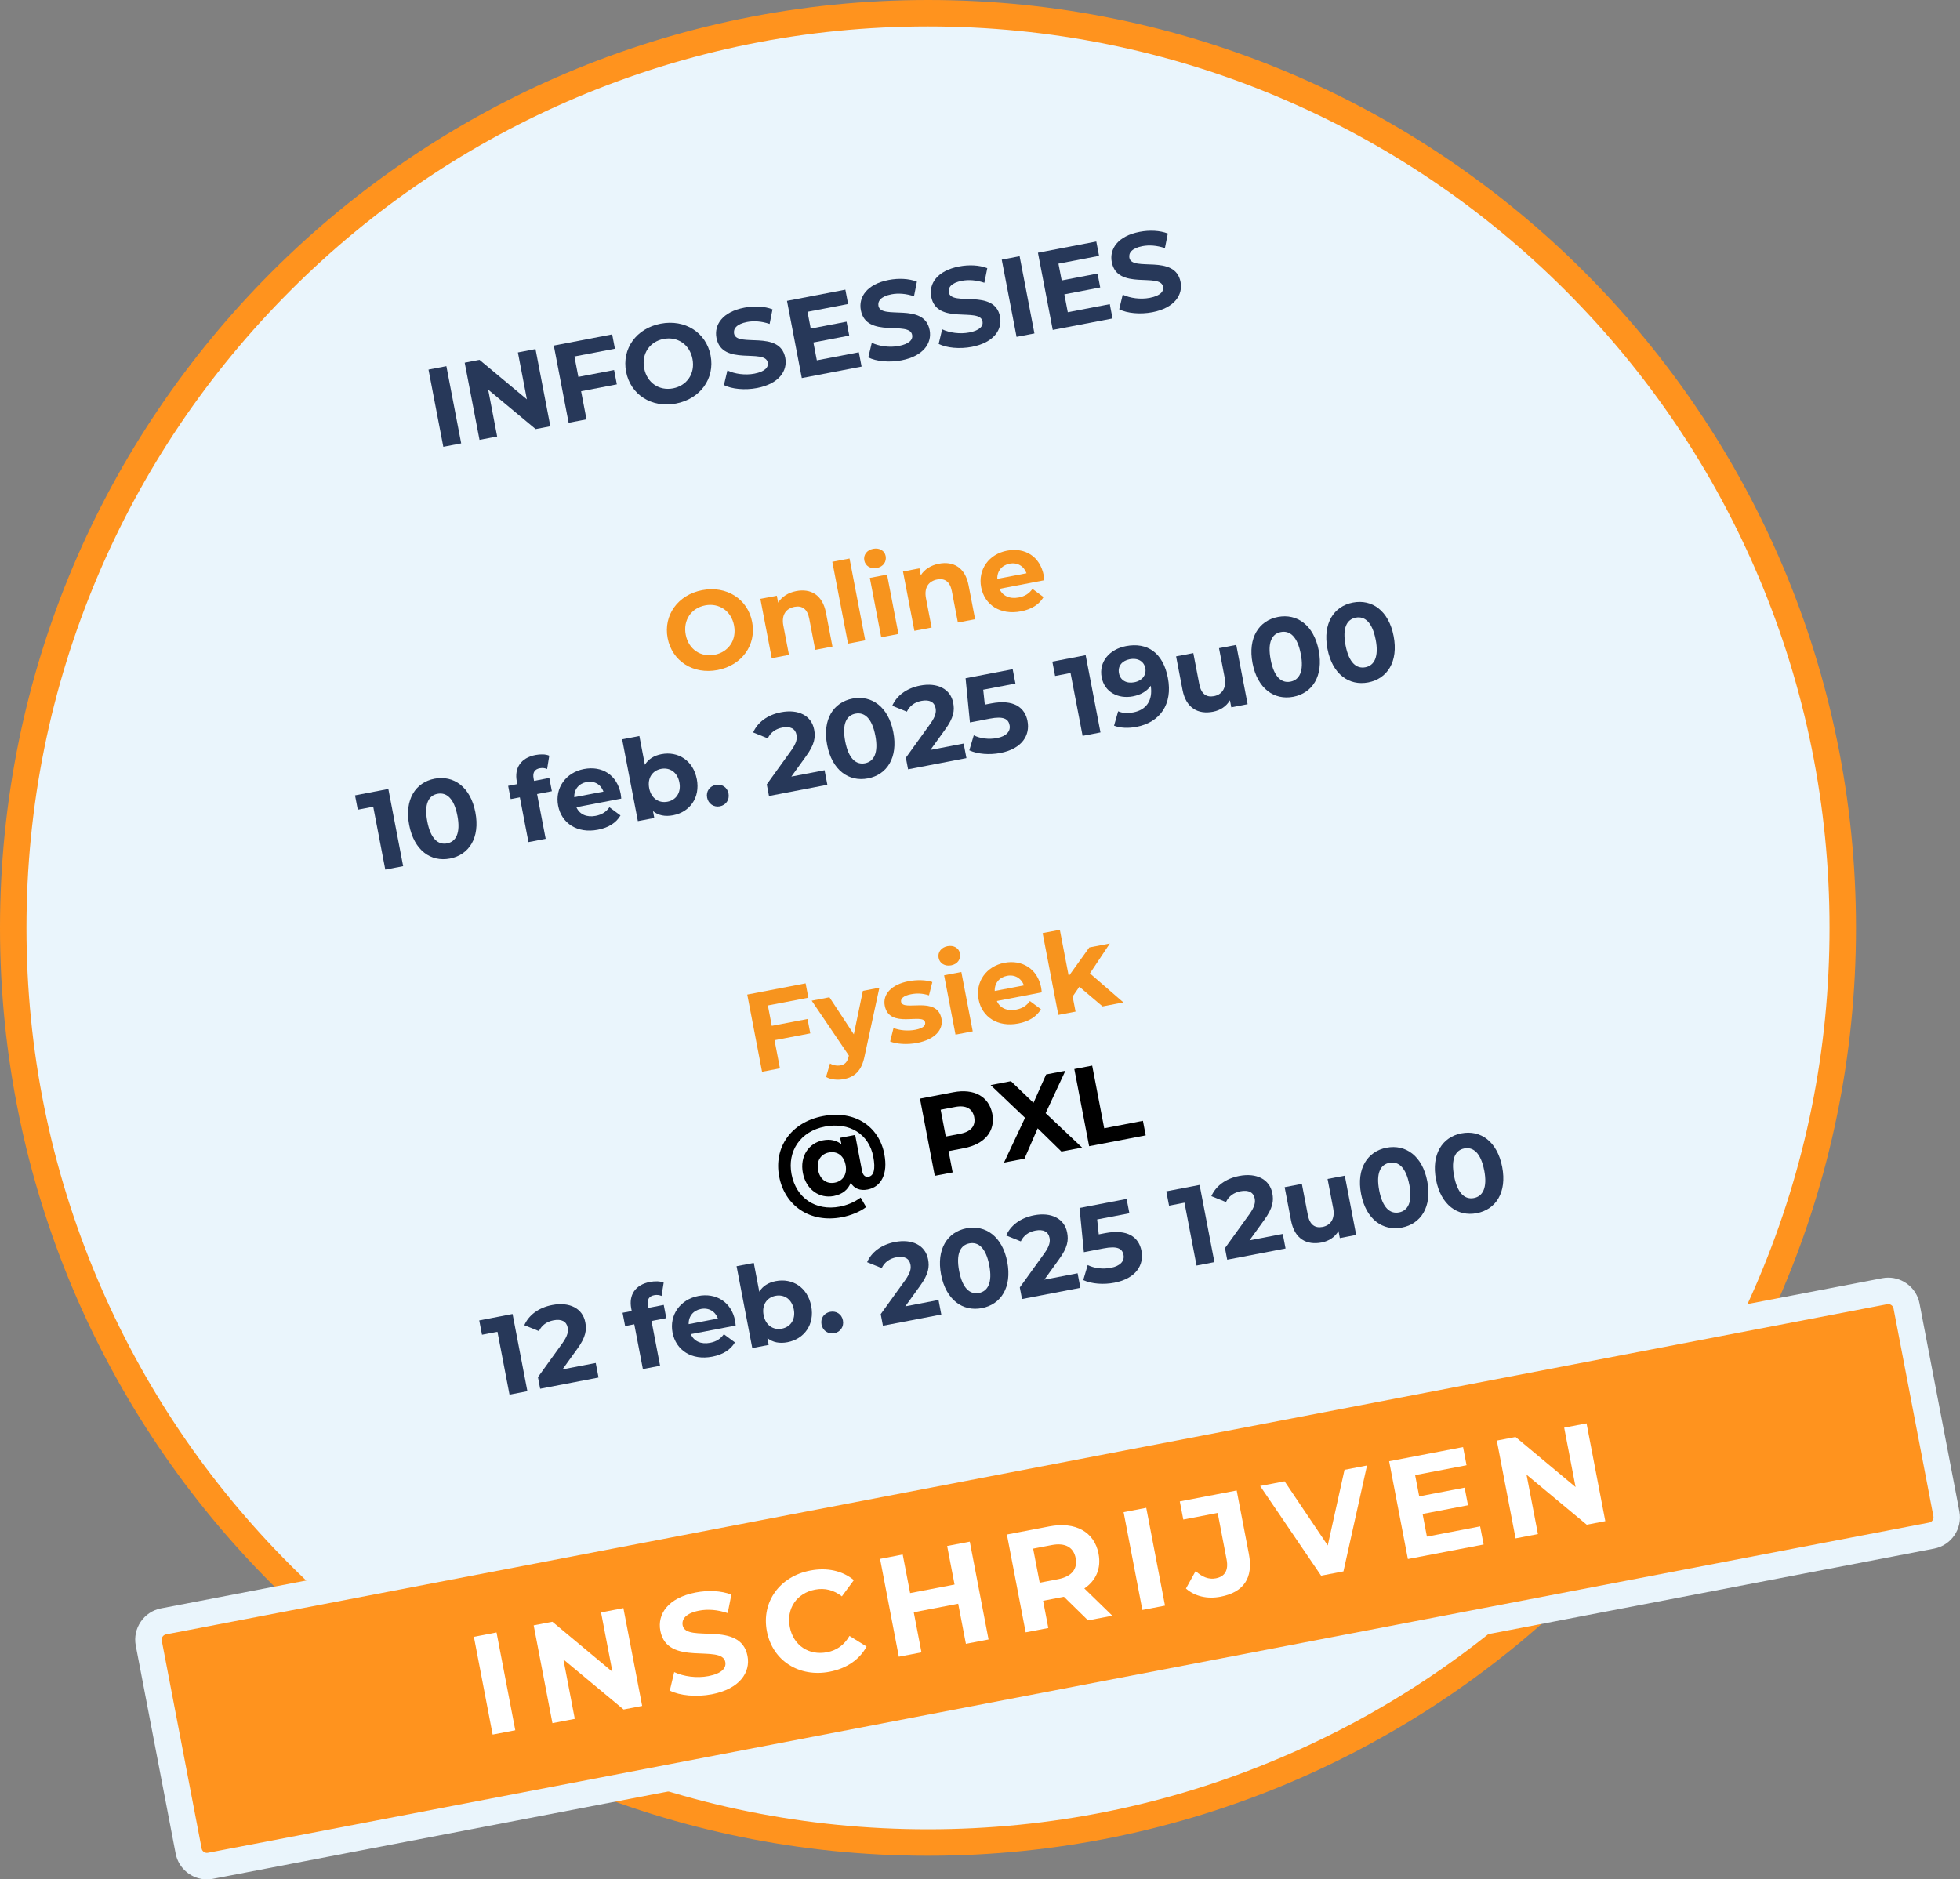
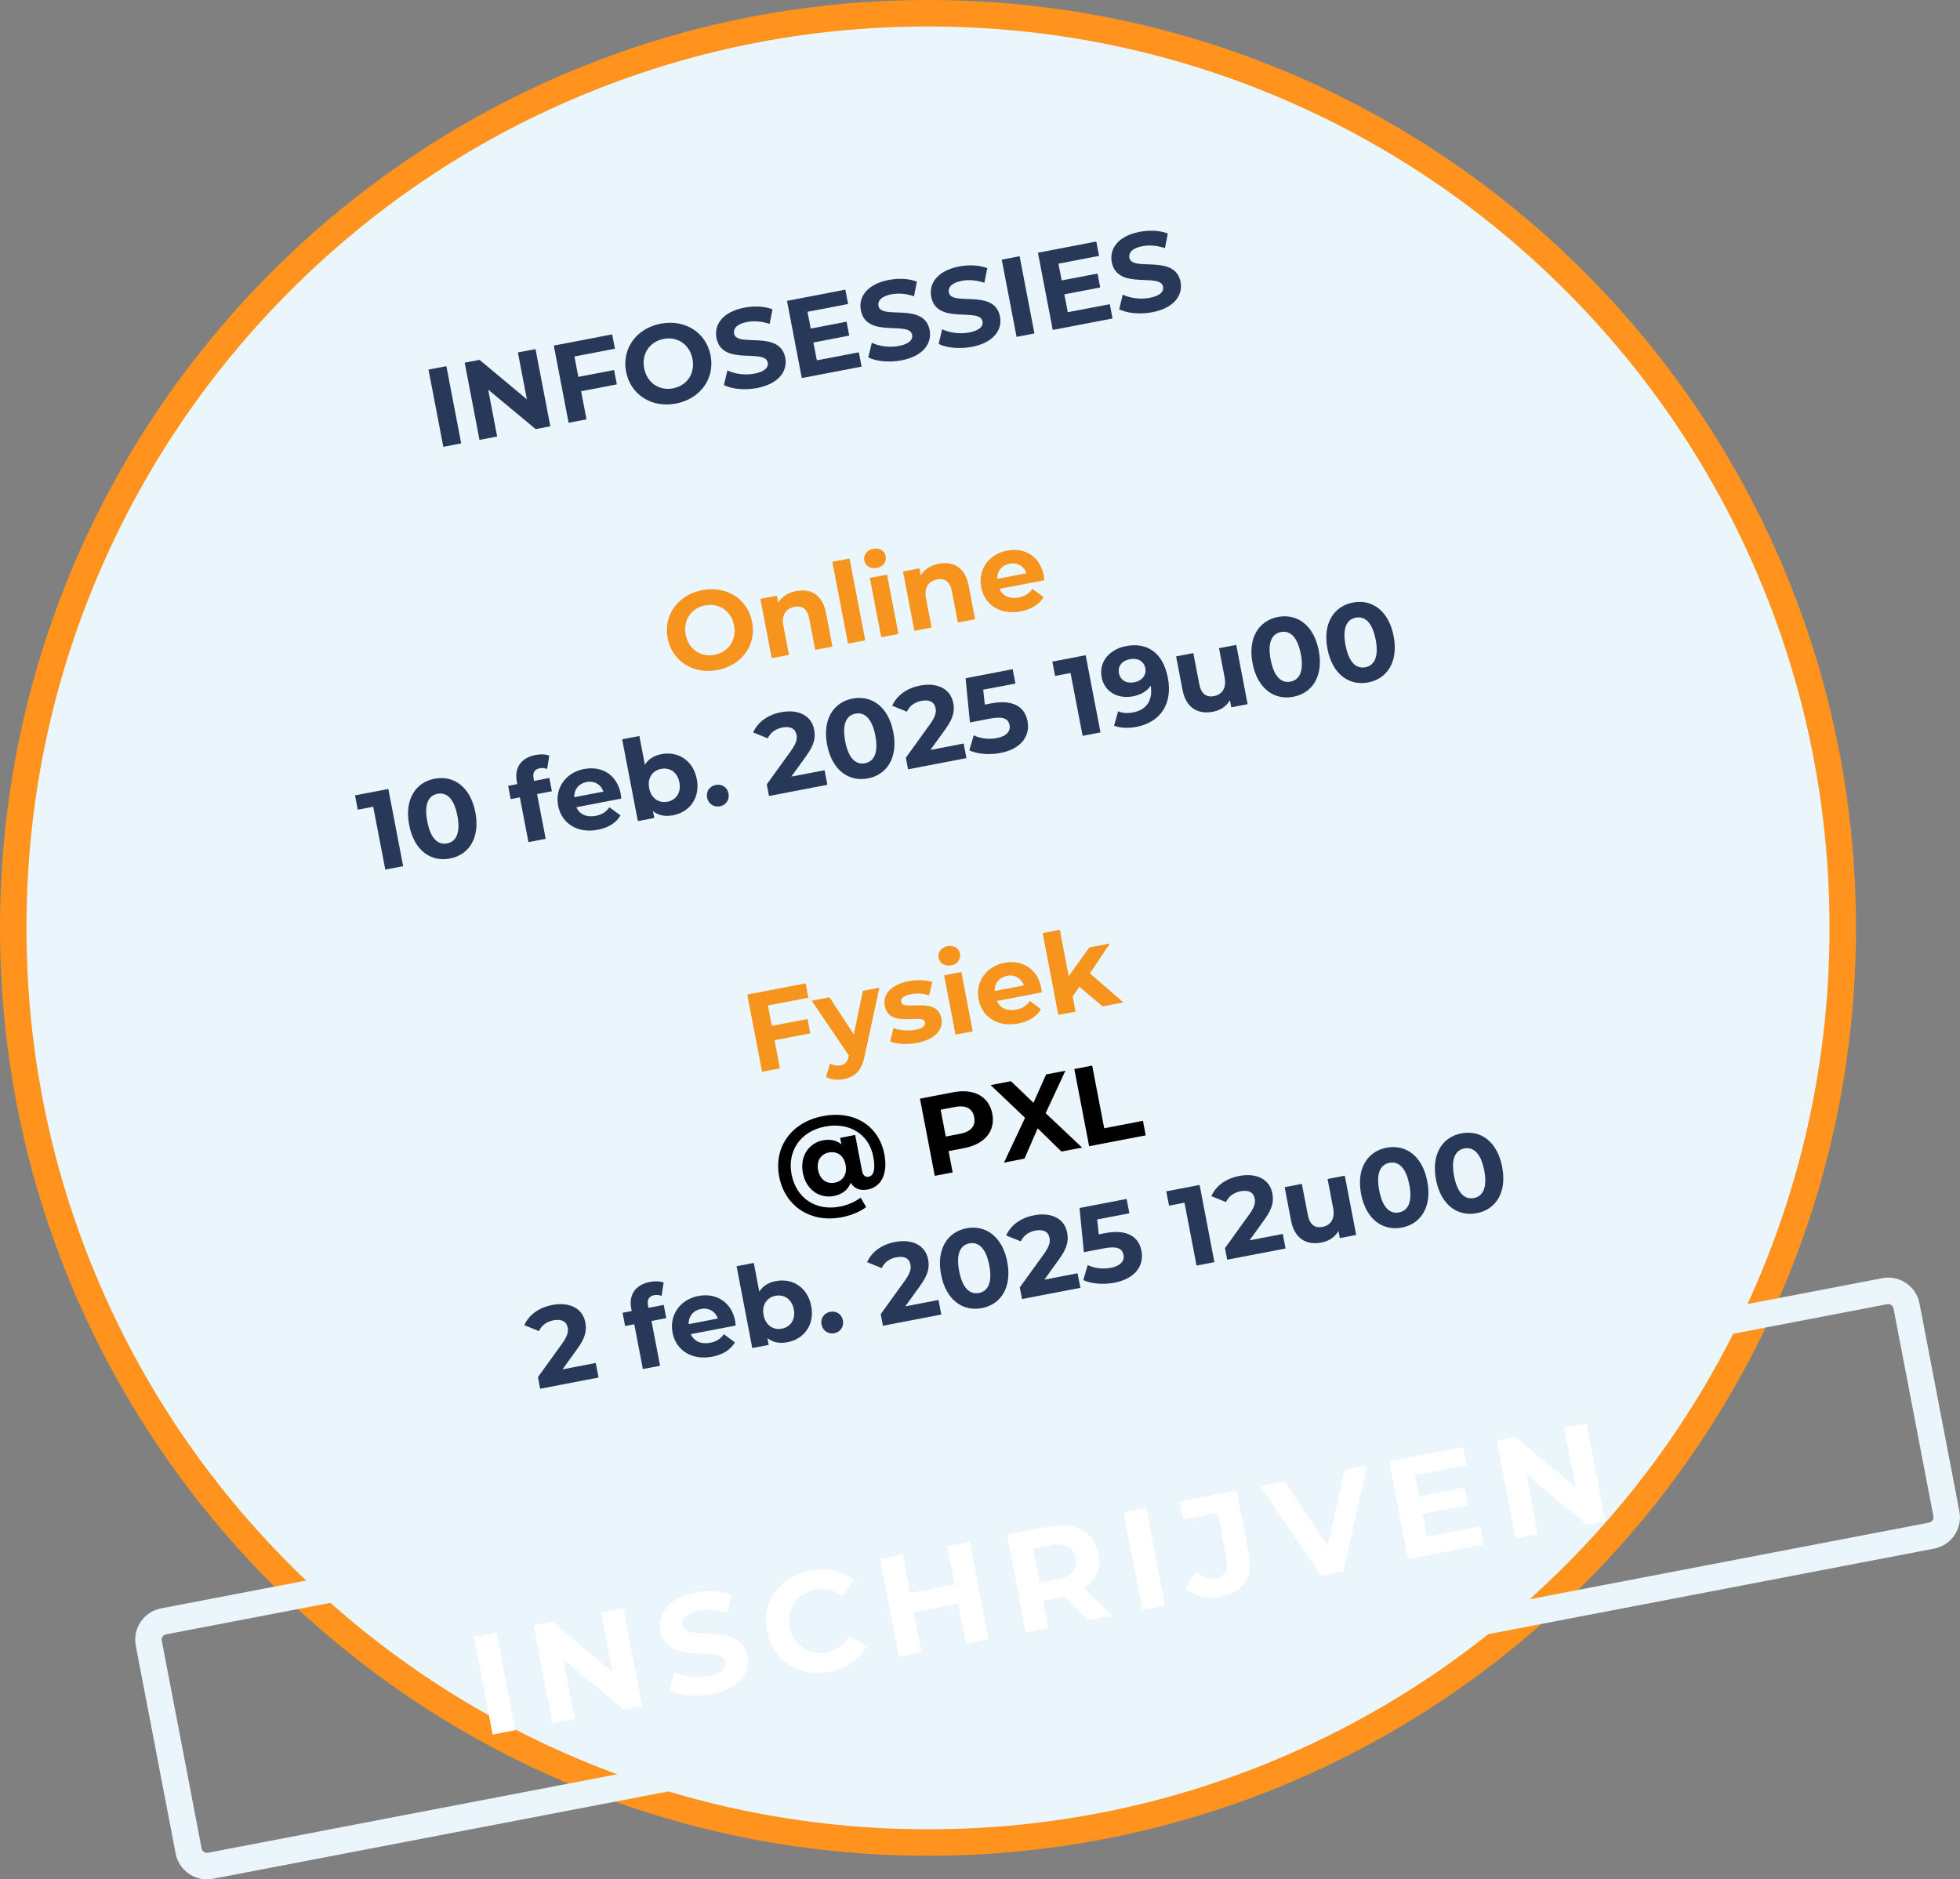
<svg xmlns="http://www.w3.org/2000/svg" id="Layer_1" data-name="Layer 1" viewBox="0 0 661.23 634.1">
  <rect x="0" y="0" width="661.23" height="634.1" fill="#808080" stroke="none" />
  <defs>
    <style> .cls-1 { fill: #ff931e; } .cls-2 { fill: #eaf5fc; } .cls-3 { fill: #fff; } .cls-4 { fill: #273859; } .cls-5 { fill: #f7941e; } </style>
  </defs>
  <g>
    <path class="cls-2" d="M313.07,621.68c-82.43,0-159.93-32.1-218.22-90.39C36.57,473,4.47,395.5,4.47,313.07S36.57,153.14,94.85,94.85C153.14,36.57,230.64,4.47,313.07,4.47s159.93,32.1,218.22,90.39c58.29,58.29,90.39,135.79,90.39,218.22s-32.1,159.93-90.39,218.22c-58.29,58.29-135.78,90.39-218.22,90.39Z" />
    <path class="cls-1" d="M313.07,8.93c41.06,0,80.89,8.04,118.38,23.9,36.22,15.32,68.74,37.25,96.68,65.18,27.93,27.93,49.87,60.46,65.18,96.68,15.86,37.49,23.9,77.32,23.9,118.38s-8.04,80.89-23.9,118.38c-15.32,36.22-37.25,68.74-65.18,96.68-27.93,27.93-60.46,49.87-96.68,65.18-37.49,15.86-77.32,23.9-118.38,23.9s-80.89-8.04-118.38-23.9c-36.22-15.32-68.74-37.25-96.68-65.18-27.93-27.93-49.87-60.46-65.18-96.68-15.86-37.49-23.9-77.32-23.9-118.38s8.04-80.89,23.9-118.38c15.32-36.22,37.25-68.74,65.18-96.68,27.93-27.93,60.46-49.87,96.68-65.18,37.49-15.86,77.32-23.9,118.38-23.9M313.07,0C140.17,0,0,140.17,0,313.07s140.17,313.07,313.07,313.07,313.07-140.17,313.07-313.07S485.97,0,313.07,0h0Z" />
  </g>
  <g>
    <path class="cls-4" d="M144.56,124.71l6.03-1.16,5,26.05-6.03,1.16-5-26.05Z" />
    <path class="cls-4" d="M180.66,117.78l5,26.05-4.95.95-16.02-13.32,3.03,15.82-5.95,1.14-5-26.05,4.99-.96,15.99,13.33-3.03-15.82,5.95-1.14Z" />
    <path class="cls-4" d="M193.79,120.28l1.32,6.88,12.06-2.31.93,4.84-12.06,2.31,1.82,9.49-6.03,1.16-5-26.05,19.69-3.78.93,4.84-13.66,2.62Z" />
    <path class="cls-4" d="M211.22,125.42c-1.49-7.74,3.44-14.63,11.67-16.21,8.19-1.57,15.35,2.96,16.84,10.74,1.49,7.78-3.48,14.64-11.67,16.21-8.22,1.58-15.35-3-16.84-10.74ZM233.62,121.13c-.95-4.95-5.1-7.67-9.75-6.77s-7.5,4.95-6.55,9.9,5.1,7.67,9.75,6.77,7.5-4.95,6.55-9.9Z" />
    <path class="cls-4" d="M244.22,129.93l1.18-4.93c2.5,1.18,5.99,1.67,9.12,1.07,3.57-.69,4.8-2.15,4.49-3.75-.94-4.88-15.44,1.38-17.3-8.3-.85-4.43,2.02-8.8,9.42-10.22,3.28-.63,6.77-.49,9.49.57l-.98,4.93c-2.68-.91-5.31-1.1-7.61-.66-3.57.69-4.69,2.29-4.38,3.93.92,4.8,15.43-1.42,17.27,8.15.84,4.35-2.06,8.77-9.5,10.2-4.13.79-8.53.36-11.18-.98Z" />
    <path class="cls-4" d="M289.74,118.85l.93,4.84-20.17,3.87-5-26.05,19.69-3.78.93,4.84-13.7,2.63,1.09,5.66,12.09-2.32.9,4.69-12.09,2.32,1.16,6.03,14.18-2.72Z" />
    <path class="cls-4" d="M292.93,120.59l1.18-4.93c2.5,1.18,5.99,1.67,9.12,1.07,3.57-.69,4.8-2.15,4.49-3.75-.94-4.88-15.44,1.38-17.3-8.3-.85-4.43,2.02-8.8,9.42-10.22,3.27-.63,6.77-.49,9.49.57l-.98,4.93c-2.68-.91-5.31-1.1-7.61-.66-3.57.69-4.69,2.29-4.38,3.93.92,4.8,15.43-1.42,17.27,8.15.84,4.35-2.06,8.77-9.5,10.2-4.13.79-8.53.36-11.19-.98Z" />
    <path class="cls-4" d="M316.67,116.04l1.18-4.93c2.5,1.18,5.99,1.67,9.12,1.07,3.57-.69,4.8-2.15,4.49-3.75-.94-4.88-15.44,1.38-17.3-8.3-.85-4.43,2.02-8.8,9.42-10.22,3.27-.63,6.77-.49,9.49.57l-.98,4.93c-2.68-.91-5.31-1.1-7.61-.66-3.57.69-4.69,2.29-4.38,3.93.92,4.8,15.43-1.42,17.27,8.15.84,4.35-2.06,8.77-9.5,10.2-4.13.79-8.53.36-11.19-.98Z" />
    <path class="cls-4" d="M337.95,87.61l6.03-1.16,5,26.05-6.03,1.16-5-26.05Z" />
    <path class="cls-4" d="M374.4,102.61l.93,4.84-20.17,3.87-5-26.05,19.69-3.78.93,4.84-13.7,2.63,1.09,5.66,12.1-2.32.9,4.69-12.1,2.32,1.16,6.03,14.18-2.72Z" />
    <path class="cls-4" d="M377.58,104.35l1.18-4.93c2.5,1.18,5.99,1.67,9.12,1.07,3.57-.69,4.8-2.15,4.49-3.75-.94-4.88-15.44,1.38-17.3-8.3-.85-4.43,2.02-8.8,9.42-10.22,3.27-.63,6.77-.49,9.49.57l-.98,4.93c-2.68-.91-5.31-1.1-7.61-.66-3.57.69-4.69,2.29-4.38,3.93.92,4.8,15.43-1.42,17.27,8.15.84,4.35-2.06,8.77-9.5,10.2-4.13.79-8.53.36-11.19-.98Z" />
    <path class="cls-5" d="M225.24,215.33c-1.49-7.74,3.44-14.63,11.67-16.21,8.19-1.57,15.35,2.96,16.84,10.74,1.49,7.78-3.48,14.64-11.67,16.21-8.22,1.58-15.35-3-16.84-10.74ZM247.64,211.03c-.95-4.95-5.1-7.67-9.75-6.77s-7.5,4.95-6.55,9.9,5.1,7.67,9.75,6.77,7.5-4.95,6.55-9.9Z" />
    <path class="cls-5" d="M278.64,206.7l2.2,11.46-5.81,1.11-2.03-10.57c-.62-3.24-2.4-4.44-4.96-3.95-2.79.54-4.47,2.63-3.77,6.32l1.9,9.9-5.81,1.11-3.84-20.02,5.55-1.06.45,2.34c1.23-2.01,3.4-3.39,6.12-3.91,4.73-.91,8.83,1.16,10,7.27Z" />
    <path class="cls-5" d="M280.79,189.55l5.81-1.11,5.3,27.61-5.81,1.11-5.3-27.61Z" />
    <path class="cls-5" d="M291.58,189.1c-.35-1.82.83-3.52,2.99-3.93s3.87.65,4.21,2.43c.37,1.94-.81,3.63-2.97,4.04s-3.88-.72-4.23-2.55ZM293.45,194.99l5.81-1.11,3.84,20.02-5.81,1.11-3.84-20.02Z" />
    <path class="cls-5" d="M326.76,197.47l2.2,11.46-5.81,1.11-2.03-10.57c-.62-3.24-2.4-4.44-4.96-3.95-2.79.54-4.47,2.63-3.77,6.32l1.9,9.9-5.81,1.11-3.84-20.02,5.55-1.06.45,2.34c1.23-2.01,3.4-3.39,6.12-3.91,4.73-.91,8.83,1.16,10,7.27Z" />
    <path class="cls-5" d="M352.32,195.77l-15.15,2.91c1.04,2.39,3.45,3.5,6.5,2.92,2.12-.41,3.53-1.33,4.65-2.9l3.73,2.76c-1.45,2.48-4.03,4.13-7.64,4.82-6.92,1.33-12.26-2.16-13.4-8.12-1.15-5.99,2.6-11.19,8.7-12.36s11.18,1.95,12.41,8.38c.09.45.13,1.09.19,1.58ZM336.45,195.31l9.86-1.89c-.9-2.45-3.11-3.73-5.71-3.23s-4.23,2.47-4.15,5.12Z" />
    <path class="cls-4" d="M131.01,266.2l5,26.05-6.03,1.16-4.07-21.21-5.21,1-.93-4.84,11.24-2.16Z" />
    <path class="cls-4" d="M138.04,278.35c-1.65-8.6,2.18-14.39,8.58-15.61s12.1,2.73,13.75,11.33-2.14,14.38-8.58,15.61-12.1-2.73-13.75-11.33ZM154.31,275.23c-1.14-5.92-3.69-7.97-6.7-7.4s-4.59,3.43-3.46,9.34,3.69,7.97,6.67,7.4,4.63-3.43,3.49-9.35Z" />
    <path class="cls-4" d="M180.18,263.48l5.14-.99.86,4.47-4.99.96,2.9,15.11-5.81,1.11-2.9-15.11-3.09.59-.86-4.47,3.09-.59-.17-.89c-.86-4.5,1.33-7.97,6.31-8.93,1.64-.31,3.41-.31,4.64.23l-.72,4.5c-.72-.33-1.59-.43-2.48-.26-1.71.33-2.46,1.44-2.09,3.41l.16.86Z" />
    <path class="cls-4" d="M209.6,269.45l-15.15,2.91c1.04,2.39,3.45,3.51,6.5,2.92,2.12-.41,3.53-1.33,4.65-2.9l3.73,2.76c-1.45,2.48-4.03,4.13-7.64,4.82-6.92,1.33-12.26-2.16-13.4-8.12s2.6-11.19,8.7-12.36,11.18,1.95,12.41,8.38c.09.45.13,1.09.19,1.58ZM193.73,268.98l9.86-1.89c-.89-2.45-3.11-3.73-5.71-3.23s-4.23,2.47-4.15,5.12Z" />
    <path class="cls-4" d="M235.08,262.86c1.21,6.29-2.38,11.14-8,12.22-2.68.51-5,.07-6.79-1.4l.44,2.31-5.54,1.06-5.3-27.61,5.81-1.11,1.86,9.71c1.17-1.92,3.07-3.1,5.56-3.58,5.62-1.08,10.74,2.11,11.95,8.4ZM229.2,263.99c-.66-3.46-3.26-5.12-6.16-4.57s-4.7,3.06-4.03,6.52,3.26,5.12,6.16,4.57,4.7-3.06,4.03-6.52Z" />
    <path class="cls-4" d="M238.55,269.11c-.41-2.16.91-3.88,2.92-4.27s3.88.72,4.3,2.88-.9,3.95-2.91,4.34-3.9-.83-4.31-2.95Z" />
    <path class="cls-4" d="M278.18,259.88l.94,4.91-19.69,3.78-.75-3.91,8.23-11.42c1.89-2.64,2.04-4.06,1.8-5.32-.39-2.05-2.04-2.97-4.79-2.44-2.23.43-3.97,1.65-4.9,3.64l-4.93-1.99c1.45-3.33,4.73-5.92,9.42-6.82,5.81-1.11,10.25,1.12,11.15,5.85.49,2.53.22,4.97-2.78,9.06l-4.91,6.81,11.2-2.15Z" />
    <path class="cls-4" d="M279.04,251.31c-1.65-8.6,2.18-14.39,8.58-15.61s12.1,2.73,13.75,11.33c1.65,8.6-2.14,14.38-8.58,15.61-6.4,1.23-12.1-2.73-13.75-11.33ZM295.3,248.19c-1.14-5.92-3.69-7.97-6.7-7.4s-4.59,3.43-3.46,9.34,3.69,7.97,6.67,7.4,4.63-3.43,3.49-9.35Z" />
    <path class="cls-4" d="M325.1,250.88l.94,4.91-19.69,3.78-.75-3.91,8.23-11.42c1.89-2.64,2.04-4.06,1.8-5.32-.39-2.05-2.04-2.97-4.79-2.44-2.23.43-3.97,1.65-4.9,3.64l-4.93-1.99c1.45-3.33,4.73-5.92,9.42-6.82,5.81-1.11,10.25,1.12,11.15,5.85.49,2.53.22,4.97-2.78,9.06l-4.91,6.81,11.2-2.15Z" />
    <path class="cls-4" d="M346.65,243.35c.89,4.61-1.73,9.28-9.17,10.71-3.61.69-7.6.42-10.47-.89l1.5-5.07c2.26,1.11,5.14,1.45,7.86.92,3.01-.58,4.63-2.2,4.23-4.32s-1.99-3.13-6.72-2.22l-6.66,1.28-1.47-14.92,15.89-3.05.93,4.84-10.87,2.08.54,5.03,2.12-.41c7.7-1.48,11.42,1.4,12.3,6.01Z" />
    <path class="cls-4" d="M366.26,221.07l5,26.05-6.03,1.16-4.07-21.21-5.21,1-.93-4.84,11.24-2.16Z" />
    <path class="cls-4" d="M393.99,228.67c1.73,9.01-2.7,15.07-10.59,16.58-2.75.53-5.52.4-7.56-.4l1.38-4.86c1.6.7,3.34.71,5.12.37,4.32-.83,6.65-3.94,5.88-9-1.23,1.82-3.31,3.07-6.03,3.59-5.02.96-9.58-1.48-10.53-6.39-1.02-5.32,2.69-9.51,8.2-10.56,7.22-1.39,12.51,2.27,14.13,10.68ZM386.38,225.43c-.43-2.23-2.42-3.55-5.28-3-2.57.49-4.07,2.32-3.61,4.71s2.5,3.57,5.18,3.06,4.15-2.49,3.72-4.76Z" />
    <path class="cls-4" d="M417.06,217.57l3.84,20.02-5.51,1.06-.46-2.38c-1.19,2.04-3.24,3.4-5.7,3.87-5.02.96-9.1-1.19-10.29-7.36l-2.17-11.31,5.81-1.11,2.01,10.46c.64,3.35,2.42,4.55,4.98,4.06s4.29-2.6,3.58-6.28l-1.9-9.9,5.81-1.11Z" />
    <path class="cls-4" d="M422.56,223.77c-1.65-8.6,2.18-14.39,8.58-15.61s12.1,2.73,13.75,11.33-2.14,14.38-8.58,15.61-12.1-2.73-13.75-11.33ZM438.83,220.65c-1.14-5.92-3.69-7.97-6.7-7.4s-4.59,3.43-3.45,9.34c1.14,5.92,3.69,7.97,6.67,7.4s4.63-3.43,3.49-9.35Z" />
    <path class="cls-4" d="M447.83,218.92c-1.65-8.6,2.18-14.39,8.58-15.61,6.44-1.24,12.1,2.73,13.75,11.33,1.65,8.6-2.14,14.38-8.58,15.61s-12.1-2.73-13.75-11.33ZM464.09,215.8c-1.14-5.92-3.69-7.97-6.7-7.4s-4.59,3.43-3.45,9.34c1.14,5.92,3.69,7.97,6.67,7.4s4.63-3.43,3.49-9.35Z" />
    <path class="cls-5" d="M259.05,339.25l1.32,6.88,12.06-2.31.93,4.84-12.06,2.31,1.82,9.49-6.03,1.16-5-26.05,19.69-3.78.93,4.84-13.66,2.62Z" />
    <path class="cls-5" d="M296.67,333.26l-4.97,22.98c-1.01,5.21-3.48,7.19-7.09,7.88-2.05.39-4.41.15-5.93-.75l1.33-4.54c1.04.61,2.36.86,3.52.64,1.6-.31,2.36-1.19,2.8-3.12l.04-.2-12.54-18.51,5.99-1.15,8.23,12.51,3.05-14.67,5.58-1.07Z" />
    <path class="cls-5" d="M300.3,351.4l1.14-4.54c2.01.81,4.87,1.07,7.33.6,2.68-.51,3.55-1.41,3.33-2.53-.63-3.28-12.08,2.39-13.62-5.61-.73-3.8,2.18-7.13,8.02-8.25,2.75-.53,5.93-.48,8.04.27l-1.14,4.5c-2.19-.74-4.23-.73-6.05-.38-2.61.5-3.56,1.53-3.36,2.57.66,3.42,12.12-2.21,13.63,5.68.71,3.72-2.24,7.03-8.23,8.18-3.39.65-6.99.38-9.09-.49Z" />
    <path class="cls-5" d="M316.65,323.18c-.35-1.82.83-3.52,2.99-3.93s3.87.65,4.21,2.43c.37,1.94-.81,3.63-2.97,4.04s-3.88-.72-4.23-2.54ZM318.51,329.07l5.81-1.11,3.84,20.02-5.81,1.11-3.84-20.02Z" />
    <path class="cls-5" d="M351.45,334.83l-15.15,2.91c1.04,2.39,3.45,3.51,6.5,2.92,2.12-.41,3.53-1.33,4.65-2.9l3.73,2.76c-1.45,2.48-4.03,4.13-7.64,4.82-6.92,1.33-12.26-2.16-13.4-8.12s2.6-11.19,8.7-12.36c5.88-1.13,11.18,1.95,12.41,8.38.09.45.13,1.09.19,1.58ZM335.58,334.37l9.86-1.89c-.9-2.45-3.11-3.73-5.71-3.23s-4.23,2.47-4.15,5.12Z" />
    <path class="cls-5" d="M364.13,332.94l-2.26,3.29.98,5.1-5.81,1.11-5.3-27.61,5.81-1.11,3,15.63,6.94-9.67,6.92-1.33-6.71,10.08,11.29,9.79-7.03,1.35-7.83-6.64Z" />
    <path d="M298.34,389.43c1.28,6.66-1.05,11.04-5.62,11.92-2.53.49-4.53-.29-5.72-2.26-.9,2.33-2.8,3.89-5.74,4.46-4.8.92-9.32-2.15-10.4-7.77s1.96-10.1,6.8-11.03c2.46-.47,4.56.01,6.2,1.36l-.42-2.2,5.06-.97,2.31,12.06c.34,1.79,1.24,2.23,2.24,2.04,1.71-.33,2.38-2.5,1.55-6.82-1.45-7.55-8.03-11.69-16.29-10.11-8.3,1.59-12.76,8.31-11.27,16.09,1.52,7.93,8.03,12.5,16.29,10.92,2.34-.45,4.89-1.44,7.02-3.04l1.85,3.2c-2.05,1.59-5.24,2.86-8.18,3.42-10.76,2.06-19.26-3.87-21.15-13.69s3.93-18.35,14.76-20.43,18.92,3.51,20.72,12.85ZM285.26,393.02c-.62-3.24-2.94-4.68-5.62-4.17s-4.25,2.78-3.64,5.95,2.88,4.77,5.6,4.25,4.29-2.75,3.67-6.03Z" />
    <path d="M334.77,375.8c1.11,5.81-2.55,10.25-9.51,11.59l-5.25,1.01,1.38,7.18-6.03,1.16-5-26.05,11.28-2.16c6.96-1.34,12.01,1.44,13.13,7.28ZM328.67,376.97c-.55-2.87-2.73-4.18-6.42-3.48l-4.91.94,1.73,9.04,4.91-.94c3.68-.71,5.22-2.74,4.68-5.57Z" />
    <path d="M358.09,388.54l-8.02-7.84-4.44,10.23-6.92,1.33,7.1-15.1-11.61-11.05,6.85-1.31,7.61,7.3,4.26-9.58,6.51-1.25-6.67,14.32,12.3,11.61-6.96,1.34Z" />
    <path d="M362.43,360.7l6.03-1.16,4.06,21.14,13.06-2.51.94,4.91-19.09,3.66-5-26.05Z" />
-     <path class="cls-4" d="M172.92,443.35l5,26.05-6.03,1.16-4.07-21.21-5.21,1-.93-4.84,11.24-2.16Z" />
    <path class="cls-4" d="M200.98,459.88l.94,4.91-19.69,3.78-.75-3.91,8.23-11.42c1.89-2.64,2.04-4.06,1.8-5.32-.39-2.05-2.04-2.97-4.79-2.44-2.23.43-3.97,1.65-4.9,3.64l-4.93-1.99c1.45-3.33,4.73-5.92,9.42-6.82,5.81-1.11,10.25,1.12,11.15,5.85.49,2.53.22,4.97-2.78,9.06l-4.91,6.81,11.2-2.15Z" />
    <path class="cls-4" d="M218.78,441.27l5.14-.99.86,4.47-4.99.96,2.9,15.11-5.81,1.11-2.9-15.11-3.09.59-.86-4.47,3.09-.59-.17-.89c-.86-4.5,1.33-7.97,6.31-8.93,1.64-.31,3.41-.31,4.64.23l-.72,4.5c-.72-.33-1.59-.43-2.48-.26-1.71.33-2.46,1.44-2.09,3.41l.16.86Z" />
    <path class="cls-4" d="M248.2,447.24l-15.15,2.91c1.04,2.39,3.45,3.51,6.5,2.92,2.12-.41,3.53-1.33,4.65-2.9l3.73,2.76c-1.45,2.48-4.03,4.13-7.64,4.82-6.92,1.33-12.26-2.16-13.4-8.12s2.6-11.19,8.7-12.36c5.88-1.13,11.18,1.95,12.41,8.38.09.45.13,1.09.19,1.58ZM232.33,446.77l9.86-1.89c-.89-2.45-3.11-3.73-5.71-3.23s-4.23,2.47-4.15,5.12Z" />
    <path class="cls-4" d="M273.68,440.65c1.21,6.29-2.38,11.14-8,12.22-2.68.51-5,.07-6.79-1.4l.44,2.31-5.54,1.06-5.3-27.61,5.81-1.11,1.86,9.71c1.17-1.92,3.07-3.1,5.56-3.58,5.62-1.08,10.74,2.11,11.95,8.4ZM267.8,441.78c-.66-3.46-3.26-5.12-6.16-4.57s-4.7,3.06-4.03,6.52,3.26,5.12,6.16,4.57c2.9-.56,4.7-3.06,4.03-6.52Z" />
    <path class="cls-4" d="M277.15,446.89c-.41-2.16.91-3.88,2.92-4.27s3.88.72,4.3,2.88-.9,3.95-2.91,4.34-3.9-.83-4.31-2.95Z" />
    <path class="cls-4" d="M316.62,438.62l.94,4.91-19.69,3.78-.75-3.91,8.23-11.42c1.89-2.64,2.04-4.06,1.8-5.32-.39-2.05-2.04-2.97-4.79-2.44-2.23.43-3.97,1.65-4.9,3.64l-4.93-1.99c1.45-3.33,4.73-5.92,9.42-6.82,5.81-1.11,10.25,1.12,11.15,5.85.49,2.53.22,4.97-2.78,9.06l-4.91,6.81,11.2-2.15Z" />
    <path class="cls-4" d="M317.48,430.04c-1.65-8.6,2.18-14.39,8.58-15.61s12.1,2.73,13.75,11.33-2.14,14.38-8.58,15.61c-6.4,1.23-12.1-2.73-13.75-11.33ZM333.74,426.92c-1.14-5.92-3.69-7.97-6.7-7.4s-4.59,3.43-3.46,9.34c1.14,5.92,3.69,7.97,6.67,7.4s4.63-3.43,3.49-9.35Z" />
    <path class="cls-4" d="M363.54,429.61l.94,4.91-19.69,3.78-.75-3.91,8.23-11.42c1.89-2.64,2.04-4.06,1.8-5.32-.39-2.05-2.04-2.97-4.79-2.44-2.23.43-3.97,1.65-4.9,3.64l-4.93-1.99c1.45-3.33,4.73-5.92,9.42-6.82,5.81-1.11,10.25,1.12,11.15,5.85.49,2.53.22,4.97-2.78,9.06l-4.91,6.81,11.2-2.15Z" />
    <path class="cls-4" d="M385.09,422.09c.89,4.61-1.73,9.28-9.17,10.71-3.61.69-7.6.42-10.47-.89l1.5-5.07c2.26,1.11,5.14,1.45,7.86.92,3.01-.58,4.63-2.2,4.23-4.32s-1.99-3.13-6.72-2.22l-6.66,1.28-1.47-14.92,15.89-3.05.93,4.84-10.87,2.08.54,5.03,2.12-.41c7.7-1.48,11.42,1.4,12.3,6.01Z" />
    <path class="cls-4" d="M404.7,399.8l5,26.05-6.03,1.16-4.07-21.21-5.21,1-.93-4.84,11.24-2.16Z" />
    <path class="cls-4" d="M432.76,416.34l.94,4.91-19.69,3.78-.75-3.91,8.23-11.42c1.89-2.64,2.04-4.06,1.8-5.32-.39-2.05-2.04-2.97-4.79-2.44-2.23.43-3.97,1.65-4.9,3.64l-4.93-1.99c1.45-3.33,4.73-5.92,9.42-6.82,5.81-1.11,10.25,1.12,11.15,5.85.49,2.53.22,4.97-2.78,9.06l-4.91,6.81,11.2-2.15Z" />
    <path class="cls-4" d="M453.68,396.66l3.84,20.02-5.51,1.06-.46-2.38c-1.19,2.04-3.24,3.4-5.7,3.87-5.02.96-9.1-1.19-10.29-7.36l-2.17-11.31,5.81-1.11,2.01,10.46c.64,3.35,2.42,4.55,4.98,4.06s4.29-2.6,3.58-6.28l-1.9-9.9,5.81-1.11Z" />
    <path class="cls-4" d="M459.18,402.86c-1.65-8.6,2.18-14.39,8.58-15.61,6.44-1.24,12.1,2.73,13.75,11.33s-2.14,14.38-8.58,15.61c-6.4,1.23-12.1-2.73-13.75-11.33ZM475.45,399.74c-1.14-5.92-3.69-7.97-6.7-7.4s-4.59,3.43-3.45,9.34c1.14,5.92,3.69,7.97,6.67,7.4s4.63-3.43,3.49-9.35Z" />
    <path class="cls-4" d="M484.45,398.01c-1.65-8.6,2.18-14.39,8.58-15.61,6.44-1.24,12.1,2.73,13.75,11.33s-2.14,14.38-8.58,15.61-12.1-2.73-13.75-11.33ZM500.71,394.89c-1.14-5.92-3.69-7.97-6.7-7.4-2.98.57-4.59,3.43-3.45,9.34,1.14,5.92,3.69,7.97,6.67,7.4s4.63-3.43,3.49-9.35Z" />
  </g>
  <g>
-     <path class="cls-1" d="M69.8,629.63c-3,0-5.58-2.13-6.15-5.07l-13.46-70.18c-.31-1.63.03-3.29.98-4.68.94-1.39,2.36-2.33,3.99-2.64l580.72-111.41c.39-.07.78-.11,1.17-.11,3,0,5.59,2.13,6.15,5.07l13.46,70.18c.65,3.38-1.58,6.67-4.96,7.32l-580.72,111.41c-.39.07-.78.11-1.17.11Z" />
    <path class="cls-2" d="M637.04,440.01c.73,0,1.59.54,1.76,1.45l13.46,70.18c.11.59-.09,1.05-.29,1.33s-.55.65-1.13.76l-580.72,111.41c-.11.02-.22.03-.33.03-.73,0-1.59-.54-1.76-1.45l-13.46-70.18c-.11-.59.09-1.05.29-1.33.19-.28.55-.65,1.13-.76l580.72-111.41c.11-.02.22-.03.33-.03M637.04,431.08c-.66,0-1.34.06-2.01.19L54.31,542.68c-5.79,1.11-9.62,6.76-8.51,12.55l13.46,70.18c.98,5.11,5.5,8.7,10.53,8.7.66,0,1.34-.06,2.01-.19l580.72-111.41c5.79-1.11,9.62-6.76,8.51-12.55l-13.46-70.18c-.98-5.12-5.5-8.7-10.53-8.7h0Z" />
  </g>
  <g>
    <path class="cls-3" d="M159.87,552.27l7.64-1.47,6.33,33-7.64,1.46-6.33-33Z" />
    <path class="cls-3" d="M210.31,542.59l6.33,33-6.27,1.2-20.3-16.88,3.84,20.04-7.54,1.45-6.33-33,6.32-1.21,20.25,16.89-3.84-20.04,7.54-1.45Z" />
    <path class="cls-3" d="M225.96,570.43l1.49-6.25c3.17,1.49,7.59,2.11,11.55,1.35,4.53-.87,6.07-2.73,5.69-4.76-1.18-6.18-19.56,1.75-21.91-10.51-1.08-5.61,2.55-11.15,11.94-12.95,4.15-.8,8.58-.62,12.02.72l-1.24,6.25c-3.4-1.16-6.72-1.4-9.64-.84-4.53.87-5.95,2.9-5.55,4.98,1.17,6.08,19.55-1.8,21.87,10.32,1.06,5.52-2.61,11.11-12.04,12.92-5.23,1-10.81.46-14.17-1.24Z" />
    <path class="cls-3" d="M258.72,550.41c-1.91-9.95,4.36-18.53,14.64-20.5,5.7-1.09,10.86.07,14.7,3.24l-4.04,5.47c-2.71-2.12-5.74-2.91-9.04-2.27-6.18,1.18-9.73,6.36-8.54,12.59,1.19,6.22,6.41,9.72,12.59,8.53,3.3-.63,5.83-2.49,7.55-5.5l5.77,3.58c-2.38,4.42-6.74,7.4-12.49,8.51-10.23,1.96-19.23-3.69-21.14-13.64Z" />
    <path class="cls-3" d="M327.17,520.17l6.33,33-7.64,1.47-2.6-13.53-14.99,2.88,2.6,13.53-7.64,1.46-6.33-33,7.64-1.47,2.5,13.01,14.99-2.88-2.5-13.01,7.64-1.46Z" />
    <path class="cls-3" d="M367.06,546.73l-8.13-7.97-.38.07-6.65,1.28,1.76,9.19-7.64,1.46-6.33-33,14.29-2.74c8.82-1.69,15.21,1.82,16.63,9.22.95,4.95-.85,9.06-4.79,11.72l9.44,9.19-8.2,1.57ZM354.76,521.33l-6.22,1.19,2.21,11.5,6.22-1.19c4.67-.9,6.61-3.52,5.92-7.1-.7-3.63-3.46-5.3-8.13-4.4Z" />
    <path class="cls-3" d="M379.06,510.22l7.64-1.47,6.33,33-7.64,1.46-6.33-33Z" />
    <path class="cls-3" d="M400.09,536l3.27-5.91c2.25,2.06,4.47,2.91,6.83,2.45,3.06-.59,4.31-2.73,3.62-6.36l-3.01-15.7-11.6,2.23-1.18-6.13,19.19-3.68,4.11,21.4c1.56,8.16-1.77,12.95-9.55,14.44-4.43.85-8.67-.1-11.67-2.75Z" />
    <path class="cls-3" d="M461.18,494.46l-7.95,35.74-7.54,1.45-20.57-30.27,8.25-1.58,14.56,21.65,5.66-25.53,7.59-1.46Z" />
    <path class="cls-3" d="M499.34,515l1.18,6.13-25.55,4.9-6.33-33,24.94-4.78,1.18,6.13-17.35,3.33,1.38,7.17,15.32-2.94,1.14,5.94-15.32,2.94,1.46,7.64,17.96-3.45Z" />
    <path class="cls-3" d="M535.24,480.25l6.33,33-6.27,1.2-20.3-16.88,3.84,20.04-7.54,1.45-6.33-33,6.32-1.21,20.25,16.89-3.84-20.04,7.54-1.45Z" />
  </g>
</svg>